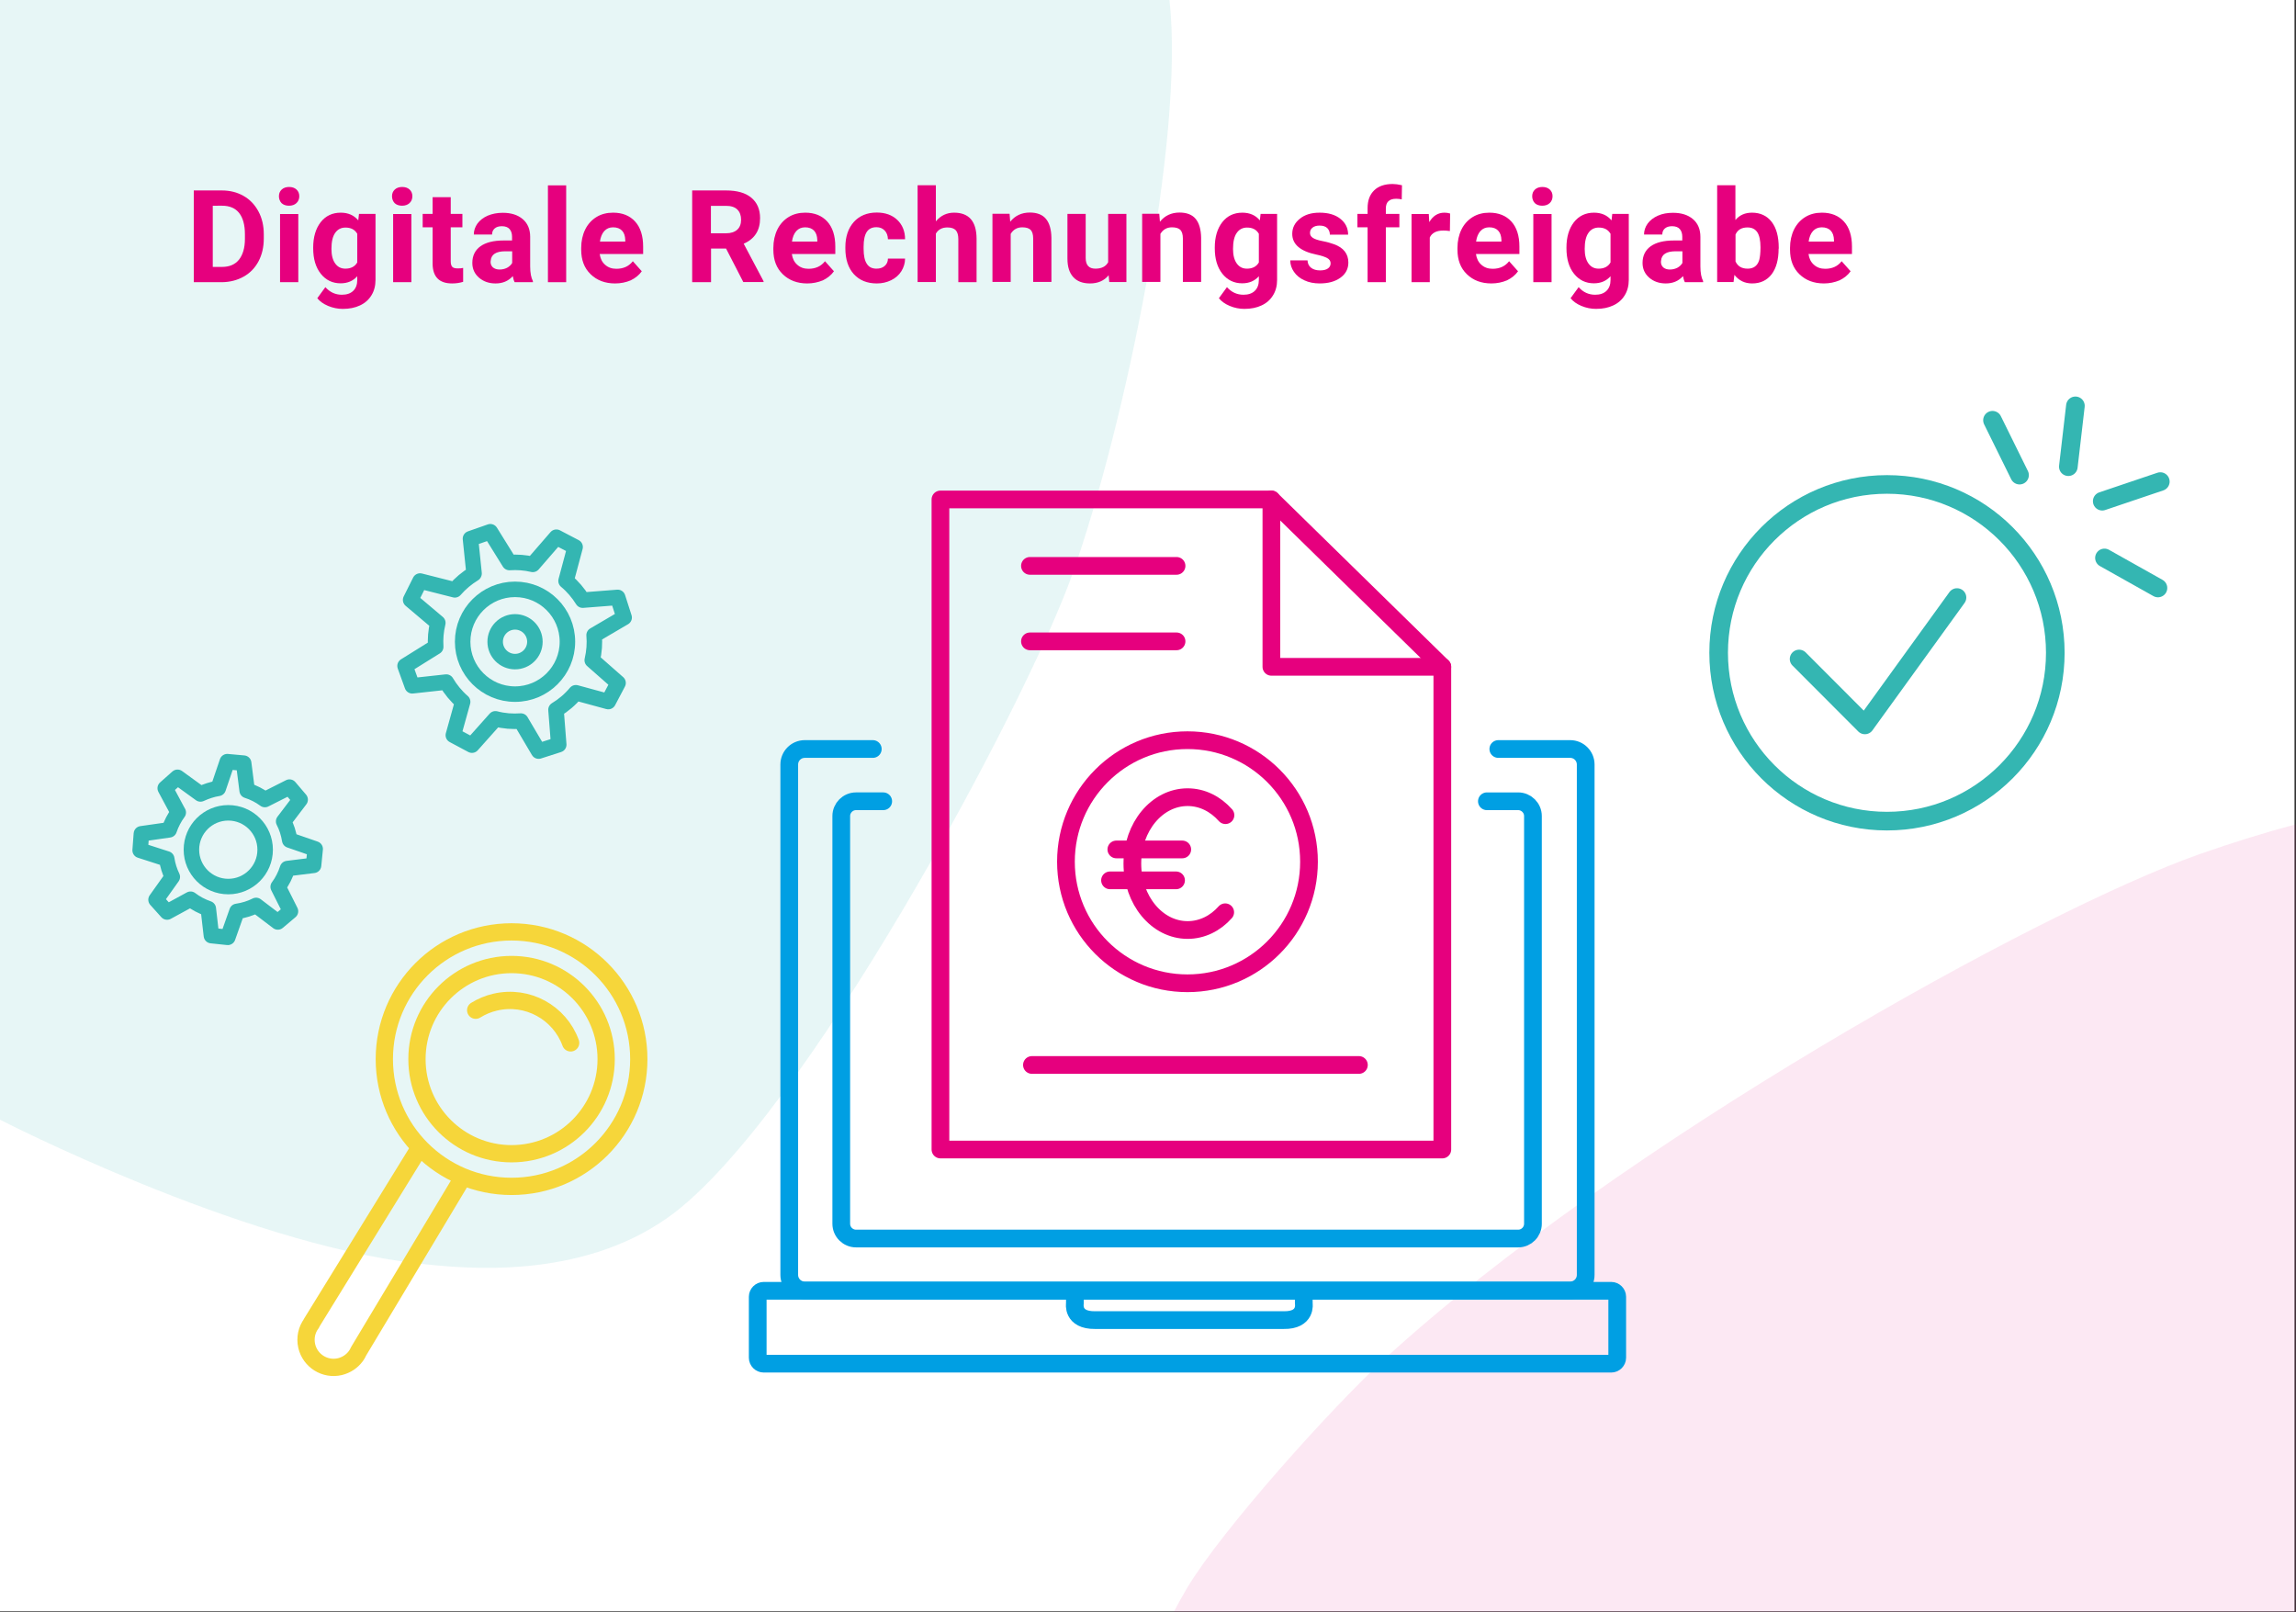
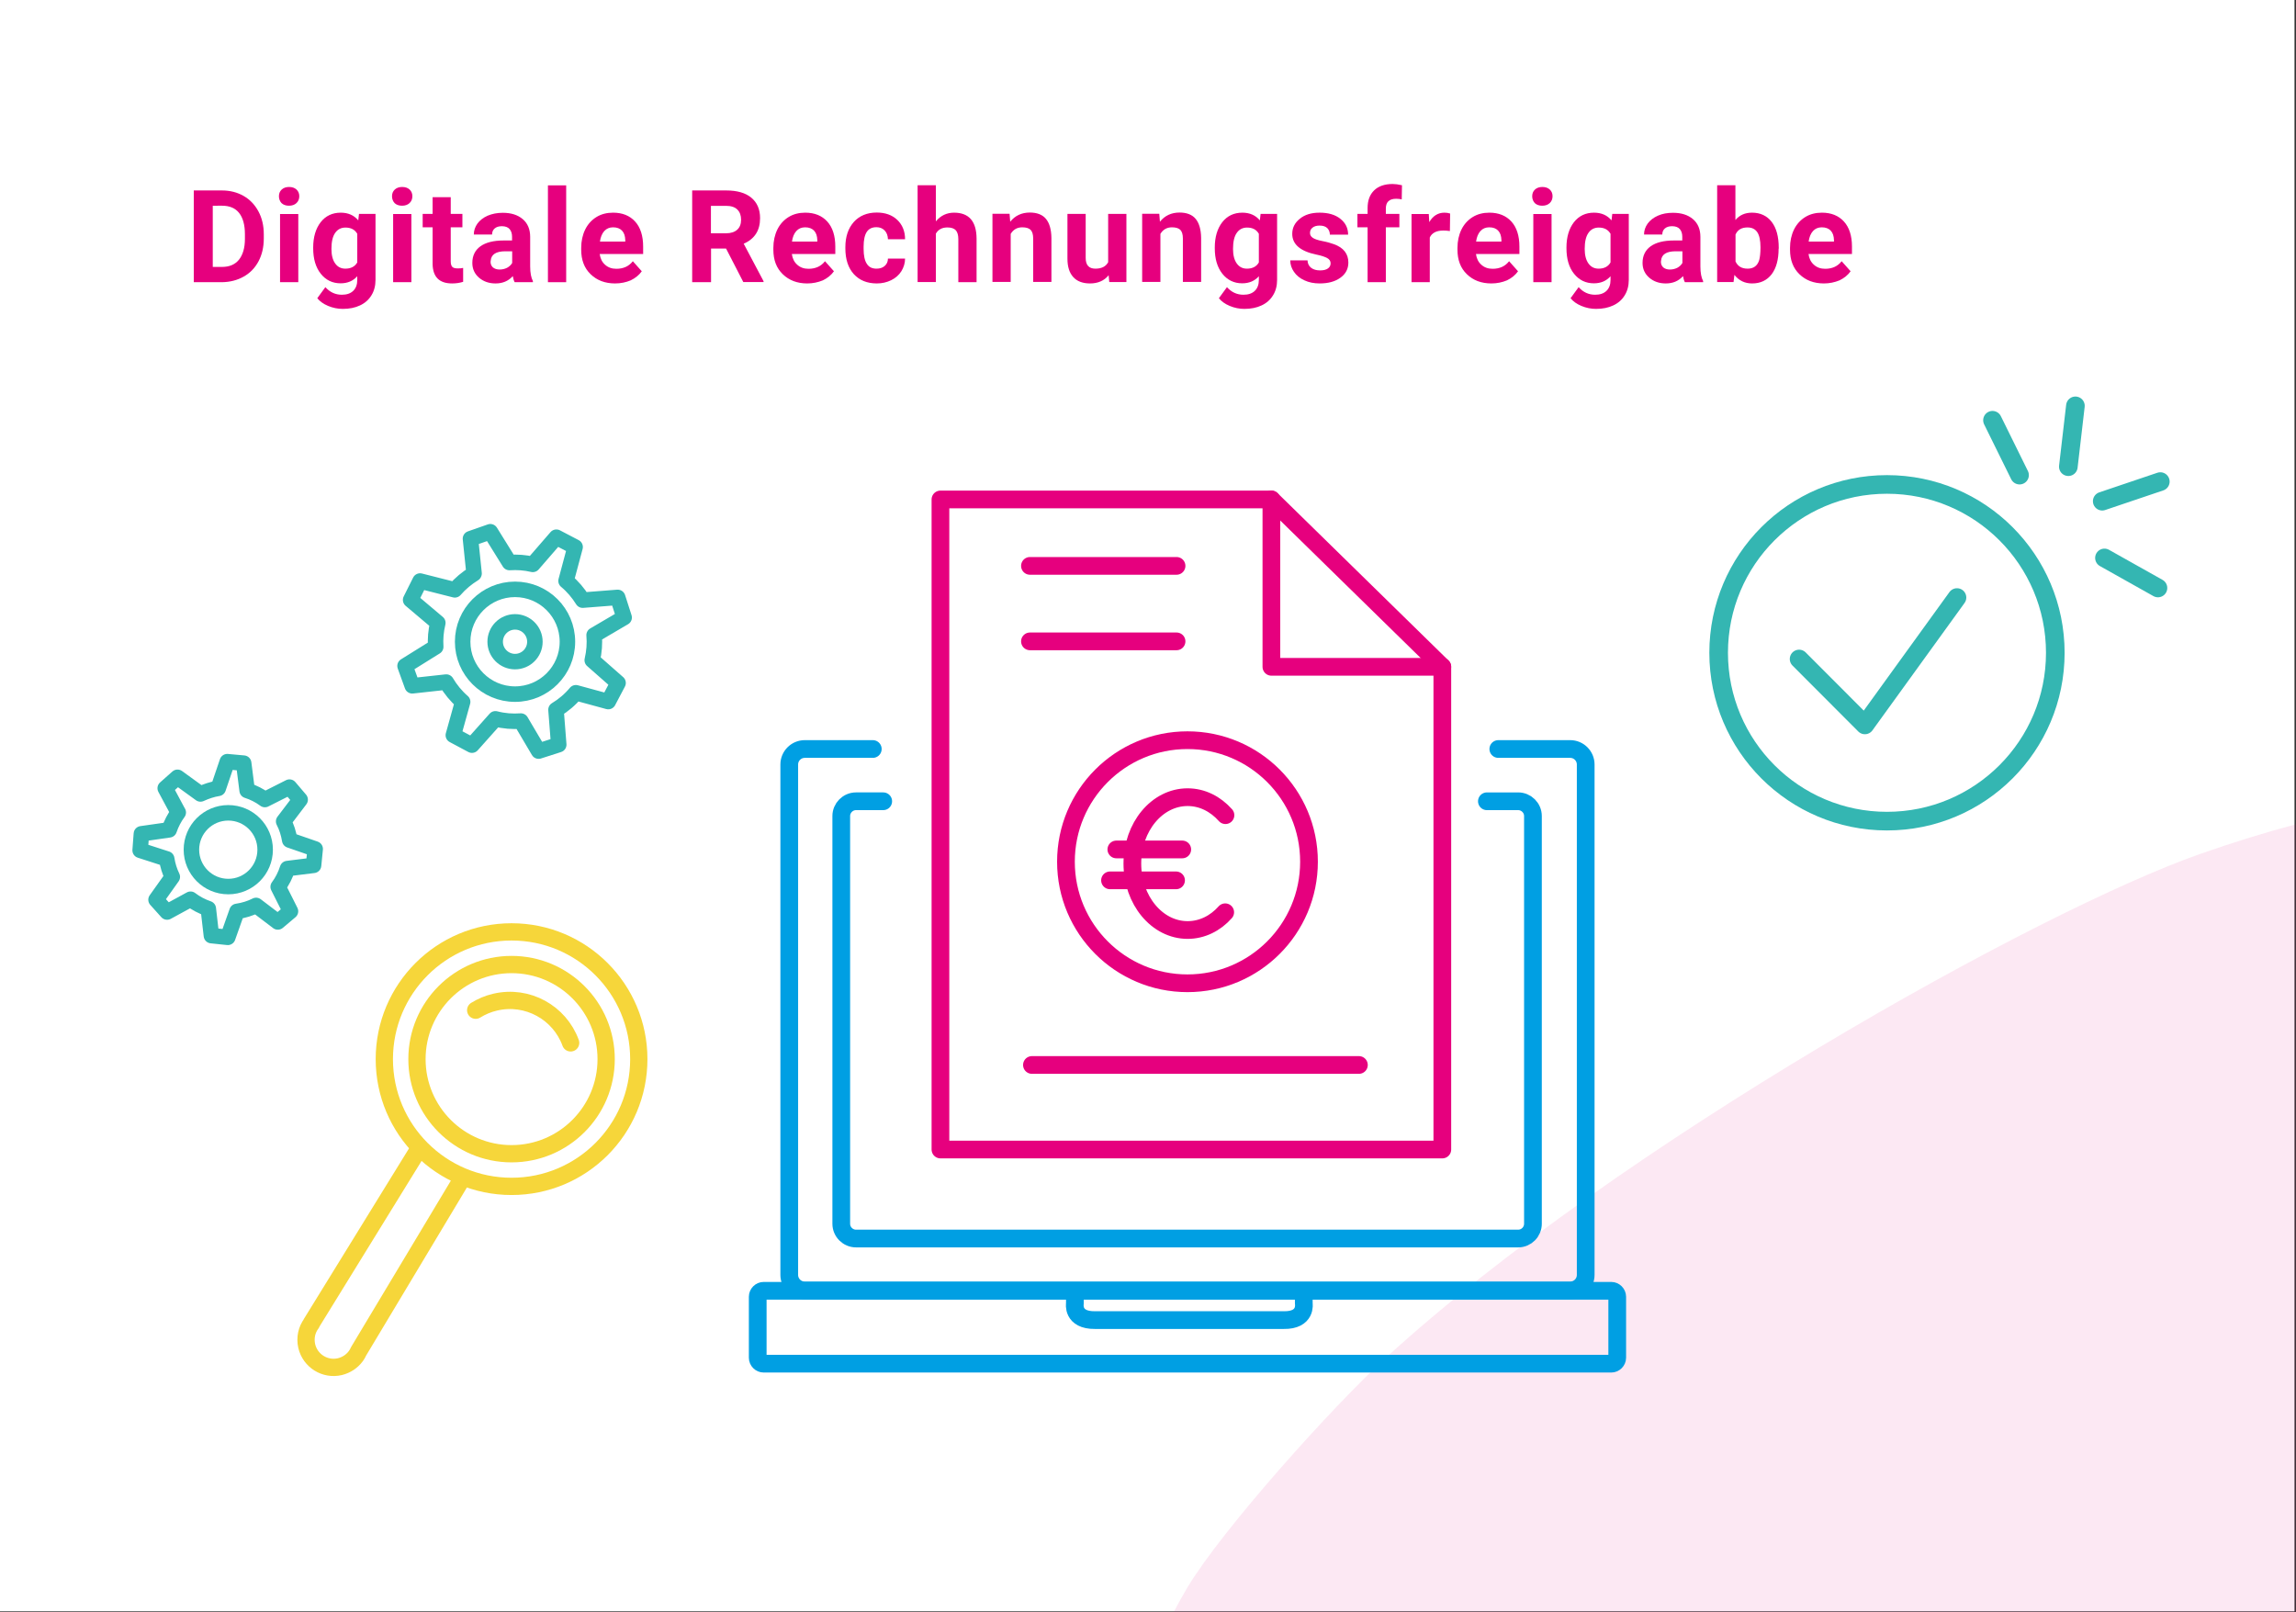
<svg xmlns="http://www.w3.org/2000/svg" version="1.1" id="Ebene_1" x="0px" y="0px" viewBox="0 0 1849.6 1298.7" style="enable-background:new 0 0 1849.6 1298.7;" xml:space="preserve">
  <rect x="0" y="0" width="1849.6" height="1298.7" fill="#333333" stroke="none" />
  <style type="text/css">
	.st0{fill:#FFFFFF;}
	.st1{opacity:0.12;fill:#35B6B3;}
	.st2{opacity:9.000000e-02;fill:#E6007E;}
	.st3{fill:none;stroke:#009FE3;stroke-width:14.27;stroke-linecap:round;stroke-linejoin:round;}
	.st4{fill:#E6007E;}
	.st5{fill:none;stroke:#34B6B2;stroke-width:14.999;stroke-linecap:round;stroke-linejoin:round;}
	.st6{fill:none;stroke:#F6D63A;stroke-width:26.119;stroke-linecap:round;stroke-linejoin:round;stroke-miterlimit:10;}
	.st7{fill:none;stroke:#009FE3;stroke-width:14.279;stroke-linecap:round;stroke-linejoin:round;}
	.st8{fill:none;stroke:#E6007E;stroke-width:14.27;stroke-linecap:round;stroke-linejoin:round;stroke-miterlimit:10;}
	.st9{fill:none;stroke:#34B6B2;stroke-width:12.486;stroke-linecap:round;stroke-linejoin:round;}
	.st10{fill:none;stroke:#F6D63A;stroke-width:13.913;stroke-linecap:round;stroke-linejoin:round;stroke-miterlimit:10;}
</style>
  <rect x="0" class="st0" width="1848.4" height="1297.9" />
-   <path class="st1" d="M942.1,0H0v901.9c0,0,193.3,99.4,335.9,115.7c40,4.6,131.4,13.3,202.4-37.1c107.8-76.6,288.1-411.9,325.8-518.6  C905.8,343.9,954.5,111.7,942.1,0z" />
  <path class="st2" d="M1849.6,663.9c-24.3,6.5-50.1,14.4-77.4,24c-130.1,45.6-468.5,234.2-656.3,406.2  c-42,38.5-131,137.3-159.5,184.8c-3.7,6.2-7.4,12.9-11,19.8h904.1V663.9z" />
  <path class="st3" d="M1089.9,560" />
  <path class="st4" d="M156.1,227.3v-73.9h22.7c6.5,0,12.3,1.5,17.4,4.4c5.1,2.9,9.1,7.1,12,12.5c2.9,5.4,4.3,11.5,4.3,18.4v3.4  c0,6.9-1.4,13-4.2,18.3c-2.8,5.3-6.8,9.5-12,12.4c-5.1,2.9-11,4.4-17.4,4.5H156.1z M171.4,165.7V215h7.4c6,0,10.5-1.9,13.7-5.8  c3.1-3.9,4.8-9.5,4.8-16.7v-3.9c0-7.5-1.6-13.2-4.7-17.1c-3.1-3.9-7.7-5.8-13.7-5.8H171.4z" />
  <path class="st4" d="M224.7,158.1c0-2.2,0.7-4,2.2-5.4c1.5-1.4,3.5-2.1,6-2.1c2.5,0,4.5,0.7,6,2.1c1.5,1.4,2.2,3.2,2.2,5.4  c0,2.2-0.8,4.1-2.3,5.5c-1.5,1.4-3.5,2.1-6,2.1c-2.5,0-4.5-0.7-6-2.1C225.5,162.2,224.7,160.3,224.7,158.1z M240.3,227.3h-14.7  v-54.9h14.7V227.3z" />
  <path class="st4" d="M252.3,199.4c0-8.4,2-15.2,6-20.4c4-5.1,9.4-7.7,16.2-7.7c6,0,10.7,2.1,14.1,6.2l0.6-5.2h13.3v53.1  c0,4.8-1.1,9-3.3,12.5c-2.2,3.6-5.3,6.3-9.2,8.1c-4,1.9-8.6,2.8-13.9,2.8c-4,0-8-0.8-11.8-2.4c-3.8-1.6-6.7-3.7-8.7-6.2l6.5-8.9  c3.7,4.1,8.1,6.1,13.3,6.1c3.9,0,6.9-1,9.1-3.1c2.2-2.1,3.3-5,3.3-8.9v-2.9c-3.4,3.8-7.8,5.7-13.4,5.7c-6.6,0-11.9-2.6-16-7.7  c-4.1-5.2-6.1-12-6.1-20.5V199.4z M267,200.5c0,5,1,8.9,3,11.7c2,2.8,4.7,4.2,8.2,4.2c4.5,0,7.7-1.7,9.6-5v-23.1c-2-3.4-5.1-5-9.5-5  c-3.5,0-6.3,1.4-8.3,4.3C268,190.4,267,194.7,267,200.5z" />
  <path class="st4" d="M315.8,158.1c0-2.2,0.7-4,2.2-5.4c1.5-1.4,3.5-2.1,6-2.1c2.5,0,4.5,0.7,6,2.1c1.5,1.4,2.2,3.2,2.2,5.4  c0,2.2-0.8,4.1-2.3,5.5c-1.5,1.4-3.5,2.1-6,2.1c-2.5,0-4.5-0.7-6-2.1C316.6,162.2,315.8,160.3,315.8,158.1z M331.4,227.3h-14.7  v-54.9h14.7V227.3z" />
  <path class="st4" d="M363.1,158.8v13.5h9.4v10.8h-9.4v27.4c0,2,0.4,3.5,1.2,4.4c0.8,0.9,2.3,1.3,4.5,1.3c1.6,0,3.1-0.1,4.3-0.4V227  c-2.9,0.9-5.8,1.3-8.9,1.3c-10.3,0-15.5-5.2-15.7-15.6v-29.6h-8v-10.8h8v-13.5H363.1z" />
  <path class="st4" d="M414.6,227.3c-0.7-1.3-1.2-3-1.5-4.9c-3.6,4-8.2,5.9-13.9,5.9c-5.4,0-9.8-1.6-13.4-4.7c-3.5-3.1-5.3-7-5.3-11.8  c0-5.8,2.2-10.3,6.5-13.4c4.3-3.1,10.6-4.7,18.7-4.7h6.8v-3.1c0-2.5-0.7-4.6-2-6.1c-1.3-1.5-3.4-2.3-6.2-2.3c-2.5,0-4.4,0.6-5.8,1.8  c-1.4,1.2-2.1,2.8-2.1,4.9h-14.7c0-3.2,1-6.1,2.9-8.8c2-2.7,4.7-4.8,8.3-6.4c3.6-1.5,7.6-2.3,12.1-2.3c6.8,0,12.1,1.7,16.1,5.1  c4,3.4,6,8.2,6,14.3v23.8c0,5.2,0.8,9.2,2.2,11.8v0.9H414.6z M402.5,217.1c2.2,0,4.2-0.5,6-1.4c1.8-1,3.2-2.3,4.1-3.9v-9.4H407  c-7.3,0-11.3,2.5-11.7,7.6l-0.1,0.9c0,1.8,0.6,3.3,1.9,4.5C398.5,216.5,400.2,217.1,402.5,217.1z" />
  <path class="st4" d="M456.1,227.3h-14.7v-78h14.7V227.3z" />
  <path class="st4" d="M495.5,228.3c-8.1,0-14.6-2.5-19.7-7.4c-5.1-4.9-7.6-11.5-7.6-19.8v-1.4c0-5.5,1.1-10.5,3.2-14.8  c2.1-4.3,5.2-7.7,9.1-10.1c3.9-2.4,8.4-3.5,13.4-3.5c7.5,0,13.4,2.4,17.7,7.1c4.3,4.7,6.5,11.5,6.5,20.2v6h-35  c0.5,3.6,1.9,6.5,4.3,8.6c2.4,2.2,5.4,3.3,9.1,3.3c5.7,0,10.1-2,13.3-6.1l7.2,8.1c-2.2,3.1-5.2,5.5-8.9,7.3  C504.3,227.4,500.1,228.3,495.5,228.3z M493.9,183.1c-2.9,0-5.3,1-7.1,3c-1.8,2-3,4.8-3.5,8.5h20.4v-1.2c-0.1-3.3-0.9-5.8-2.6-7.6  C499.4,184,497,183.1,493.9,183.1z" />
  <path class="st4" d="M584.9,200.2h-12.1v27.1h-15.2v-73.9H585c8.7,0,15.5,1.9,20.2,5.8c4.7,3.9,7.1,9.4,7.1,16.5  c0,5-1.1,9.2-3.3,12.6s-5.5,6.1-9.9,8l16,30.2v0.7h-16.3L584.9,200.2z M572.7,187.9H585c3.8,0,6.8-1,8.9-2.9c2.1-1.9,3.1-4.6,3.1-8  c0-3.5-1-6.2-3-8.2c-2-2-5-3-9.1-3h-12.2V187.9z" />
  <path class="st4" d="M650.3,228.3c-8.1,0-14.6-2.5-19.7-7.4c-5.1-4.9-7.6-11.5-7.6-19.8v-1.4c0-5.5,1.1-10.5,3.2-14.8  c2.1-4.3,5.2-7.7,9.1-10.1c3.9-2.4,8.4-3.5,13.4-3.5c7.5,0,13.4,2.4,17.7,7.1c4.3,4.7,6.5,11.5,6.5,20.2v6h-35  c0.5,3.6,1.9,6.5,4.3,8.6c2.4,2.2,5.4,3.3,9.1,3.3c5.7,0,10.1-2,13.3-6.1l7.2,8.1c-2.2,3.1-5.2,5.5-8.9,7.3  C659,227.4,654.8,228.3,650.3,228.3z M648.6,183.1c-2.9,0-5.3,1-7.1,3c-1.8,2-3,4.8-3.5,8.5h20.4v-1.2c-0.1-3.3-0.9-5.8-2.6-7.6  C654.1,184,651.7,183.1,648.6,183.1z" />
  <path class="st4" d="M706.1,216.4c2.7,0,4.9-0.7,6.6-2.2c1.7-1.5,2.6-3.5,2.6-5.9h13.8c0,3.7-1.1,7.1-3,10.2c-2,3.1-4.7,5.5-8.2,7.2  c-3.5,1.7-7.3,2.6-11.5,2.6c-7.9,0-14-2.5-18.6-7.5c-4.5-5-6.8-11.9-6.8-20.7v-1c0-8.5,2.3-15.2,6.8-20.3c4.5-5,10.7-7.6,18.5-7.6  c6.9,0,12.4,2,16.5,5.9c4.1,3.9,6.3,9.1,6.3,15.6h-13.8c-0.1-2.9-0.9-5.2-2.6-7s-3.9-2.7-6.7-2.7c-3.4,0-6,1.2-7.7,3.7  c-1.7,2.5-2.6,6.5-2.6,12.1v1.5c0,5.7,0.9,9.7,2.6,12.2C700,215.2,702.6,216.4,706.1,216.4z" />
  <path class="st4" d="M753.9,178.3c3.9-4.7,8.8-7,14.7-7c11.9,0,18,6.9,18.1,20.8v35.2H772v-34.8c0-3.1-0.7-5.5-2-7  c-1.4-1.5-3.6-2.3-6.8-2.3c-4.3,0-7.4,1.7-9.3,5v39h-14.7v-78h14.7V178.3z" />
  <path class="st4" d="M813.3,172.3l0.5,6.3c3.9-4.9,9.2-7.4,15.8-7.4c5.8,0,10.2,1.7,13,5.1c2.8,3.4,4.3,8.5,4.4,15.3v35.5h-14.7  v-35.1c0-3.1-0.7-5.4-2-6.8c-1.4-1.4-3.6-2.1-6.8-2.1c-4.1,0-7.2,1.8-9.3,5.3v38.7h-14.7v-54.9H813.3z" />
  <path class="st4" d="M893.1,221.7c-3.6,4.4-8.6,6.6-15,6.6c-5.9,0-10.4-1.7-13.5-5.1c-3.1-3.4-4.7-8.3-4.7-14.9v-36h14.7v35.5  c0,5.7,2.6,8.6,7.8,8.6c5,0,8.4-1.7,10.3-5.2v-38.9h14.7v54.9h-13.8L893.1,221.7z" />
  <path class="st4" d="M933.9,172.3l0.5,6.3c3.9-4.9,9.2-7.4,15.8-7.4c5.8,0,10.2,1.7,13,5.1c2.8,3.4,4.3,8.5,4.4,15.3v35.5h-14.7  v-35.1c0-3.1-0.7-5.4-2-6.8c-1.4-1.4-3.6-2.1-6.8-2.1c-4.1,0-7.2,1.8-9.3,5.3v38.7h-14.7v-54.9H933.9z" />
  <path class="st4" d="M978.6,199.4c0-8.4,2-15.2,6-20.4c4-5.1,9.4-7.7,16.2-7.7c6,0,10.7,2.1,14.1,6.2l0.6-5.2h13.3v53.1  c0,4.8-1.1,9-3.3,12.5c-2.2,3.6-5.3,6.3-9.2,8.1c-4,1.9-8.6,2.8-13.9,2.8c-4,0-8-0.8-11.8-2.4c-3.8-1.6-6.7-3.7-8.7-6.2l6.5-8.9  c3.7,4.1,8.1,6.1,13.3,6.1c3.9,0,6.9-1,9.1-3.1c2.2-2.1,3.3-5,3.3-8.9v-2.9c-3.4,3.8-7.8,5.7-13.4,5.7c-6.6,0-11.9-2.6-16-7.7  c-4.1-5.2-6.1-12-6.1-20.5V199.4z M993.3,200.5c0,5,1,8.9,3,11.7c2,2.8,4.7,4.2,8.2,4.2c4.5,0,7.7-1.7,9.6-5v-23.1  c-2-3.4-5.1-5-9.5-5c-3.5,0-6.3,1.4-8.3,4.3C994.3,190.4,993.3,194.7,993.3,200.5z" />
  <path class="st4" d="M1071.9,212.1c0-1.8-0.9-3.2-2.7-4.2c-1.8-1-4.6-2-8.6-2.8c-13.1-2.7-19.6-8.3-19.6-16.7c0-4.9,2-8.9,6.1-12.2  c4-3.3,9.3-4.9,15.9-4.9c7,0,12.6,1.6,16.7,4.9c4.2,3.3,6.3,7.5,6.3,12.8h-14.7c0-2.1-0.7-3.8-2-5.2c-1.4-1.4-3.5-2.1-6.3-2.1  c-2.5,0-4.4,0.6-5.7,1.7c-1.4,1.1-2,2.5-2,4.3c0,1.6,0.8,2.9,2.3,3.9c1.5,1,4.1,1.9,7.8,2.6c3.7,0.7,6.7,1.6,9.2,2.5  c7.8,2.8,11.6,7.8,11.6,14.8c0,5-2.1,9.1-6.4,12.2c-4.3,3.1-9.8,4.6-16.7,4.6c-4.6,0-8.7-0.8-12.3-2.5c-3.6-1.6-6.4-3.9-8.4-6.8  s-3-5.9-3-9.3h13.9c0.1,2.6,1.1,4.6,2.9,6c1.8,1.4,4.2,2.1,7.2,2.1c2.8,0,4.9-0.5,6.4-1.6C1071.2,215.2,1071.9,213.8,1071.9,212.1z" />
  <path class="st4" d="M1101.7,227.3v-44.2h-8.2v-10.8h8.2v-4.7c0-6.2,1.8-10.9,5.3-14.3c3.5-3.4,8.5-5.1,14.9-5.1c2,0,4.5,0.3,7.5,1  l-0.2,11.4c-1.2-0.3-2.7-0.5-4.5-0.5c-5.5,0-8.3,2.6-8.3,7.8v4.4h10.9v10.8h-10.9v44.2H1101.7z" />
  <path class="st4" d="M1168,186.1c-2-0.3-3.8-0.4-5.3-0.4c-5.6,0-9.2,1.9-10.9,5.6v36h-14.7v-54.9h13.9l0.4,6.5c2.9-5,7-7.6,12.2-7.6  c1.6,0,3.1,0.2,4.6,0.7L1168,186.1z" />
  <path class="st4" d="M1201.4,228.3c-8.1,0-14.6-2.5-19.7-7.4c-5.1-4.9-7.6-11.5-7.6-19.8v-1.4c0-5.5,1.1-10.5,3.2-14.8  c2.1-4.3,5.2-7.7,9.1-10.1c3.9-2.4,8.4-3.5,13.4-3.5c7.5,0,13.4,2.4,17.7,7.1c4.3,4.7,6.5,11.5,6.5,20.2v6h-35  c0.5,3.6,1.9,6.5,4.3,8.6c2.4,2.2,5.4,3.3,9.1,3.3c5.7,0,10.1-2,13.3-6.1l7.2,8.1c-2.2,3.1-5.2,5.5-8.9,7.3  C1210.2,227.4,1206,228.3,1201.4,228.3z M1199.7,183.1c-2.9,0-5.3,1-7.1,3c-1.8,2-3,4.8-3.5,8.5h20.4v-1.2c-0.1-3.3-0.9-5.8-2.6-7.6  S1202.9,183.1,1199.7,183.1z" />
  <path class="st4" d="M1234.3,158.1c0-2.2,0.7-4,2.2-5.4c1.5-1.4,3.5-2.1,6-2.1c2.5,0,4.5,0.7,6,2.1c1.5,1.4,2.2,3.2,2.2,5.4  c0,2.2-0.8,4.1-2.3,5.5c-1.5,1.4-3.5,2.1-6,2.1c-2.5,0-4.5-0.7-6-2.1C1235.1,162.2,1234.3,160.3,1234.3,158.1z M1249.9,227.3h-14.7  v-54.9h14.7V227.3z" />
  <path class="st4" d="M1261.9,199.4c0-8.4,2-15.2,6-20.4c4-5.1,9.4-7.7,16.2-7.7c6,0,10.7,2.1,14.1,6.2l0.6-5.2h13.3v53.1  c0,4.8-1.1,9-3.3,12.5c-2.2,3.6-5.3,6.3-9.2,8.1c-4,1.9-8.6,2.8-13.9,2.8c-4,0-8-0.8-11.8-2.4c-3.8-1.6-6.7-3.7-8.7-6.2l6.5-8.9  c3.7,4.1,8.1,6.1,13.3,6.1c3.9,0,6.9-1,9.1-3.1c2.2-2.1,3.3-5,3.3-8.9v-2.9c-3.4,3.8-7.8,5.7-13.4,5.7c-6.6,0-11.9-2.6-16-7.7  s-6.1-12-6.1-20.5V199.4z M1276.6,200.5c0,5,1,8.9,3,11.7c2,2.8,4.7,4.2,8.2,4.2c4.5,0,7.7-1.7,9.6-5v-23.1c-2-3.4-5.1-5-9.5-5  c-3.5,0-6.3,1.4-8.3,4.3C1277.6,190.4,1276.6,194.7,1276.6,200.5z" />
  <path class="st4" d="M1357.3,227.3c-0.7-1.3-1.2-3-1.5-4.9c-3.6,4-8.2,5.9-13.9,5.9c-5.4,0-9.8-1.6-13.4-4.7  c-3.5-3.1-5.3-7-5.3-11.8c0-5.8,2.2-10.3,6.5-13.4c4.3-3.1,10.6-4.7,18.7-4.7h6.8v-3.1c0-2.5-0.7-4.6-2-6.1  c-1.3-1.5-3.4-2.3-6.2-2.3c-2.5,0-4.4,0.6-5.8,1.8c-1.4,1.2-2.1,2.8-2.1,4.9h-14.7c0-3.2,1-6.1,2.9-8.8c2-2.7,4.7-4.8,8.3-6.4  s7.6-2.3,12.1-2.3c6.8,0,12.1,1.7,16.1,5.1c4,3.4,6,8.2,6,14.3v23.8c0,5.2,0.8,9.2,2.2,11.8v0.9H1357.3z M1345.2,217.1  c2.2,0,4.2-0.5,6-1.4c1.8-1,3.2-2.3,4.1-3.9v-9.4h-5.5c-7.3,0-11.3,2.5-11.7,7.6l-0.1,0.9c0,1.8,0.6,3.3,1.9,4.5  C1341.2,216.5,1343,217.1,1345.2,217.1z" />
  <path class="st4" d="M1432.8,200.3c0,8.8-1.9,15.7-5.6,20.6c-3.8,4.9-9,7.4-15.7,7.4c-6,0-10.7-2.3-14.3-6.9l-0.7,5.8h-13.2v-78  h14.7v28c3.4-4,7.8-5.9,13.4-5.9c6.7,0,12,2.5,15.8,7.4c3.8,4.9,5.7,11.9,5.7,20.8V200.3z M1418.2,199.2c0-5.6-0.9-9.6-2.6-12.2  c-1.8-2.6-4.4-3.8-7.9-3.8c-4.7,0-7.9,1.9-9.6,5.7v21.7c1.8,3.9,5,5.8,9.8,5.8c4.7,0,7.9-2.3,9.3-7  C1417.8,207.2,1418.2,203.8,1418.2,199.2z" />
  <path class="st4" d="M1469.3,228.3c-8.1,0-14.6-2.5-19.7-7.4c-5.1-4.9-7.6-11.5-7.6-19.8v-1.4c0-5.5,1.1-10.5,3.2-14.8  c2.1-4.3,5.2-7.7,9.1-10.1c3.9-2.4,8.4-3.5,13.4-3.5c7.5,0,13.4,2.4,17.7,7.1c4.3,4.7,6.5,11.5,6.5,20.2v6h-35  c0.5,3.6,1.9,6.5,4.3,8.6c2.4,2.2,5.4,3.3,9.1,3.3c5.7,0,10.1-2,13.3-6.1l7.2,8.1c-2.2,3.1-5.2,5.5-8.9,7.3  C1478,227.4,1473.8,228.3,1469.3,228.3z M1467.6,183.1c-2.9,0-5.3,1-7.1,3c-1.8,2-3,4.8-3.5,8.5h20.4v-1.2c-0.1-3.3-0.9-5.8-2.6-7.6  C1473.1,184,1470.7,183.1,1467.6,183.1z" />
  <g>
    <g>
      <line class="st5" x1="1695.3" y1="449.4" x2="1738.4" y2="473.6" />
      <line class="st5" x1="1605.1" y1="338.5" x2="1626.9" y2="382.7" />
      <line class="st5" x1="1671.9" y1="326.9" x2="1666.2" y2="375.9" />
      <line class="st5" x1="1693.5" y1="403.7" x2="1740.3" y2="387.9" />
    </g>
    <circle class="st5" cx="1520.1" cy="525.8" r="135.6" />
    <polyline class="st5" points="1449.3,530.8 1502.3,583.9 1576.5,481.3  " />
  </g>
  <path class="st6" d="M1226.1,1313" />
  <g>
    <path class="st7" d="M1207,603.3h57.9c6.9,0,12.5,5.6,12.5,12.5v411.1c0,6.9-5.6,12.5-12.5,12.5H648.3c-6.9,0-12.5-5.6-12.5-12.5   V615.8c0-6.9,5.6-12.5,12.5-12.5h54.8" />
  </g>
  <g>
    <path class="st7" d="M615.2,1098.4c-2.6,0-4.8-2.2-4.8-4.8v-49.1c0-2.6,2.2-4.8,4.8-4.8H1298c2.6,0,4.8,2.2,4.8,4.8v49.1   c0,2.6-2.2,4.8-4.8,4.8H615.2z" />
  </g>
  <g>
    <path class="st7" d="M1197.8,645.4h25.2c6.5,0,11.9,5.3,11.9,11.9v328.4c0,6.5-5.3,11.9-11.9,11.9H689.6c-6.5,0-11.9-5.3-11.9-11.9   V657.3c0-6.5,5.3-11.9,11.9-11.9h21.9" />
  </g>
  <path class="st7" d="M1050.3,1042.5v7.5c0,0,2.4,13.6-16.2,13.3h-152c-18.6,0.2-16.2-13.3-16.2-13.3v-7.5" />
  <path class="st3" d="M1010.3,812.3" />
  <path class="st3" d="M936.4,842.4" />
  <polygon class="st8" points="757.6,925.9 757.6,402.3 1024.2,402.3 1161.9,537.1 1161.9,803.3 1161.9,925.9 " />
  <line class="st8" x1="831.3" y1="857.8" x2="1094.7" y2="857.8" />
  <line class="st8" x1="829.7" y1="455.8" x2="947.8" y2="455.8" />
  <line class="st8" x1="829.7" y1="516.6" x2="947.8" y2="516.6" />
  <g>
    <circle class="st8" cx="956.6" cy="694.1" r="97.9" />
    <g>
      <path class="st8" d="M987,734.8c-7.9,8.9-18.6,14.3-30.3,14.3c-24.6,0-44.5-24-44.5-53.5c0-29.6,19.9-53.5,44.5-53.5    c11.8,0,22.5,5.5,30.5,14.5" />
      <g>
        <line class="st8" x1="899.3" y1="684.2" x2="952.4" y2="684.2" />
        <line class="st8" x1="894.2" y1="709.1" x2="947.4" y2="709.1" />
      </g>
    </g>
  </g>
  <polyline class="st8" points="1024.2,402.3 1024.2,537.1 1161.9,537.1 " />
  <g>
    <path class="st9" d="M175.8,635l7.3-21.5l13.2,1.2l2.8,22l0,0c5.1,1.6,10,4.1,14.3,7.3c0,0,19.8-10,19.8-10l8.6,10.1l-13.3,17.5   l0,0c2.4,4.6,4,9.7,4.9,15.1c0,0,20.5,7.1,20.5,7.1l-1.3,13.2l-21,2.6l0,0c-1.7,5.3-4.2,10.3-7.5,14.7l0,0l9.9,19.7l-10.2,8.6   l-17.5-13.3l0,0c-4.7,2.4-9.9,4-15.4,4.8l0,0l-7.4,20.9l-13.2-1.4l-2.5-21.7l0,0c-5.2-1.8-10-4.3-14.3-7.6l0,0l-18.9,10.3l-8.9-9.9   l13.1-18.4l0,0c-2.2-4.5-3.7-9.3-4.5-14.5l0,0l-21.4-6.9l1-13.3l22.4-3.2l0,0c1.7-5,4.2-9.8,7.3-14l-0.1-0.1l-10.4-19.4l9.9-8.8   c0,0,18.5,13.4,18.5,13.4C166.1,637.4,170.8,635.8,175.8,635" />
    <circle class="st9" cx="183.9" cy="684.4" r="29.7" />
  </g>
  <g>
    <g>
      <path class="st9" d="M381.9,461.9l-2.9-28l16-5.6c0,0,15.4,24.8,15.4,24.8c6.2-0.4,12.5,0,18.8,1.5l0,0l19-21.9l15.1,7.9    l-7.3,27.3l0,0c5.3,4.4,9.8,9.7,13.4,15.5c0,0,28.2-2.2,28.2-2.2l5.2,16.2l-24.2,14.2l0,0c0.6,6.6,0.1,13.4-1.5,20.2    c0,0,20.8,18.3,20.8,18.3l-7.9,15l-26.1-7.1l0,0c-4.6,5.5-10,10.1-16,13.7l0,0l2.2,28.1l-16.2,5.2l-14.3-24.2l0,0    c-6.7,0.5-13.7,0-20.5-1.8l0,0l-18.9,21.2l-15-8l7.5-26.9l0,0c-5.3-4.6-9.7-10-13.2-15.9l0,0l-27.4,3l-5.8-16L351,521l0,0    c-0.4-6.3,0.1-12.8,1.7-19.3l0,0l-21.9-18.5l7.6-15.2l28,7.1l0,0c4.4-5.1,9.7-9.5,15.4-13" />
      <circle class="st9" cx="414.9" cy="516.9" r="42.2" />
    </g>
    <circle class="st9" cx="414.9" cy="516.9" r="16" />
  </g>
  <g>
    <path class="st10" d="M459.7,840c-8.9-24.4-34.8-38.9-60.8-32.8c-5.7,1.3-11,3.6-15.7,6.5" />
    <g>
      <circle class="st10" cx="412.1" cy="853.1" r="76.2" />
      <circle class="st10" cx="412.1" cy="853.1" r="102.5" />
      <path class="st10" d="M371.6,950.5l-82.7,137.9c-0.6,1.4-1.4,2.7-2.3,4l-0.1,0.1l0,0c-3,4-7.4,7-12.7,8.3    c-11.9,2.8-23.9-4.6-26.7-16.6c-1.5-6.6,0-13.2,3.8-18.2l-0.1-0.1l86-139.5" />
    </g>
  </g>
</svg>